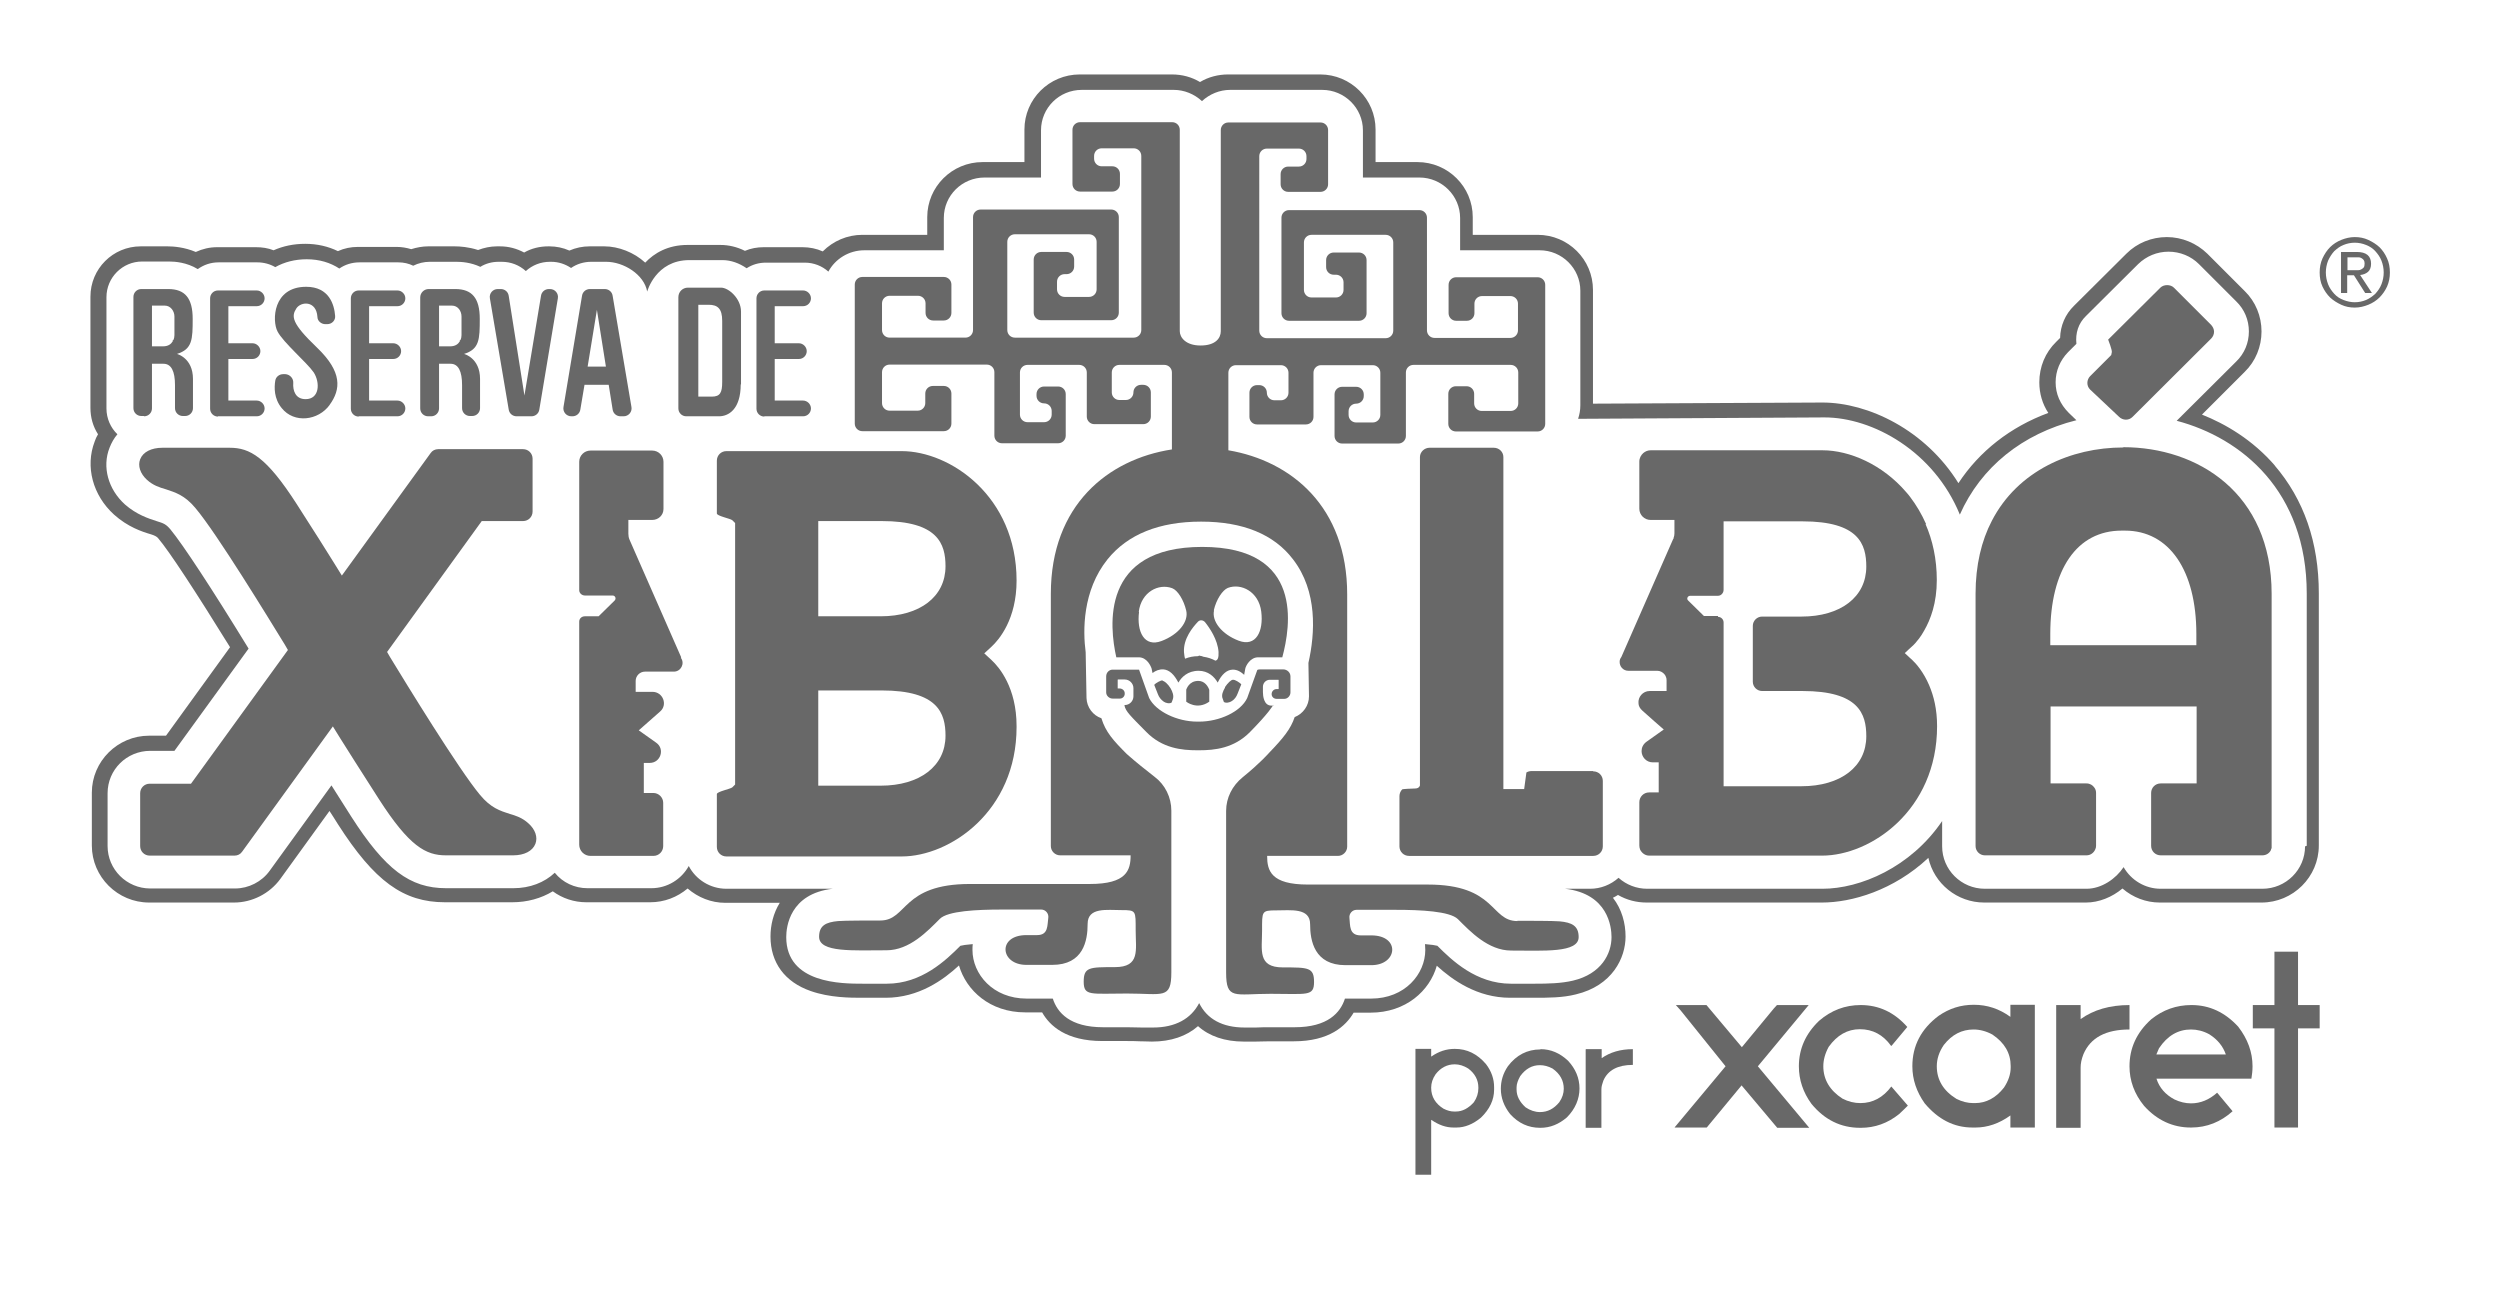
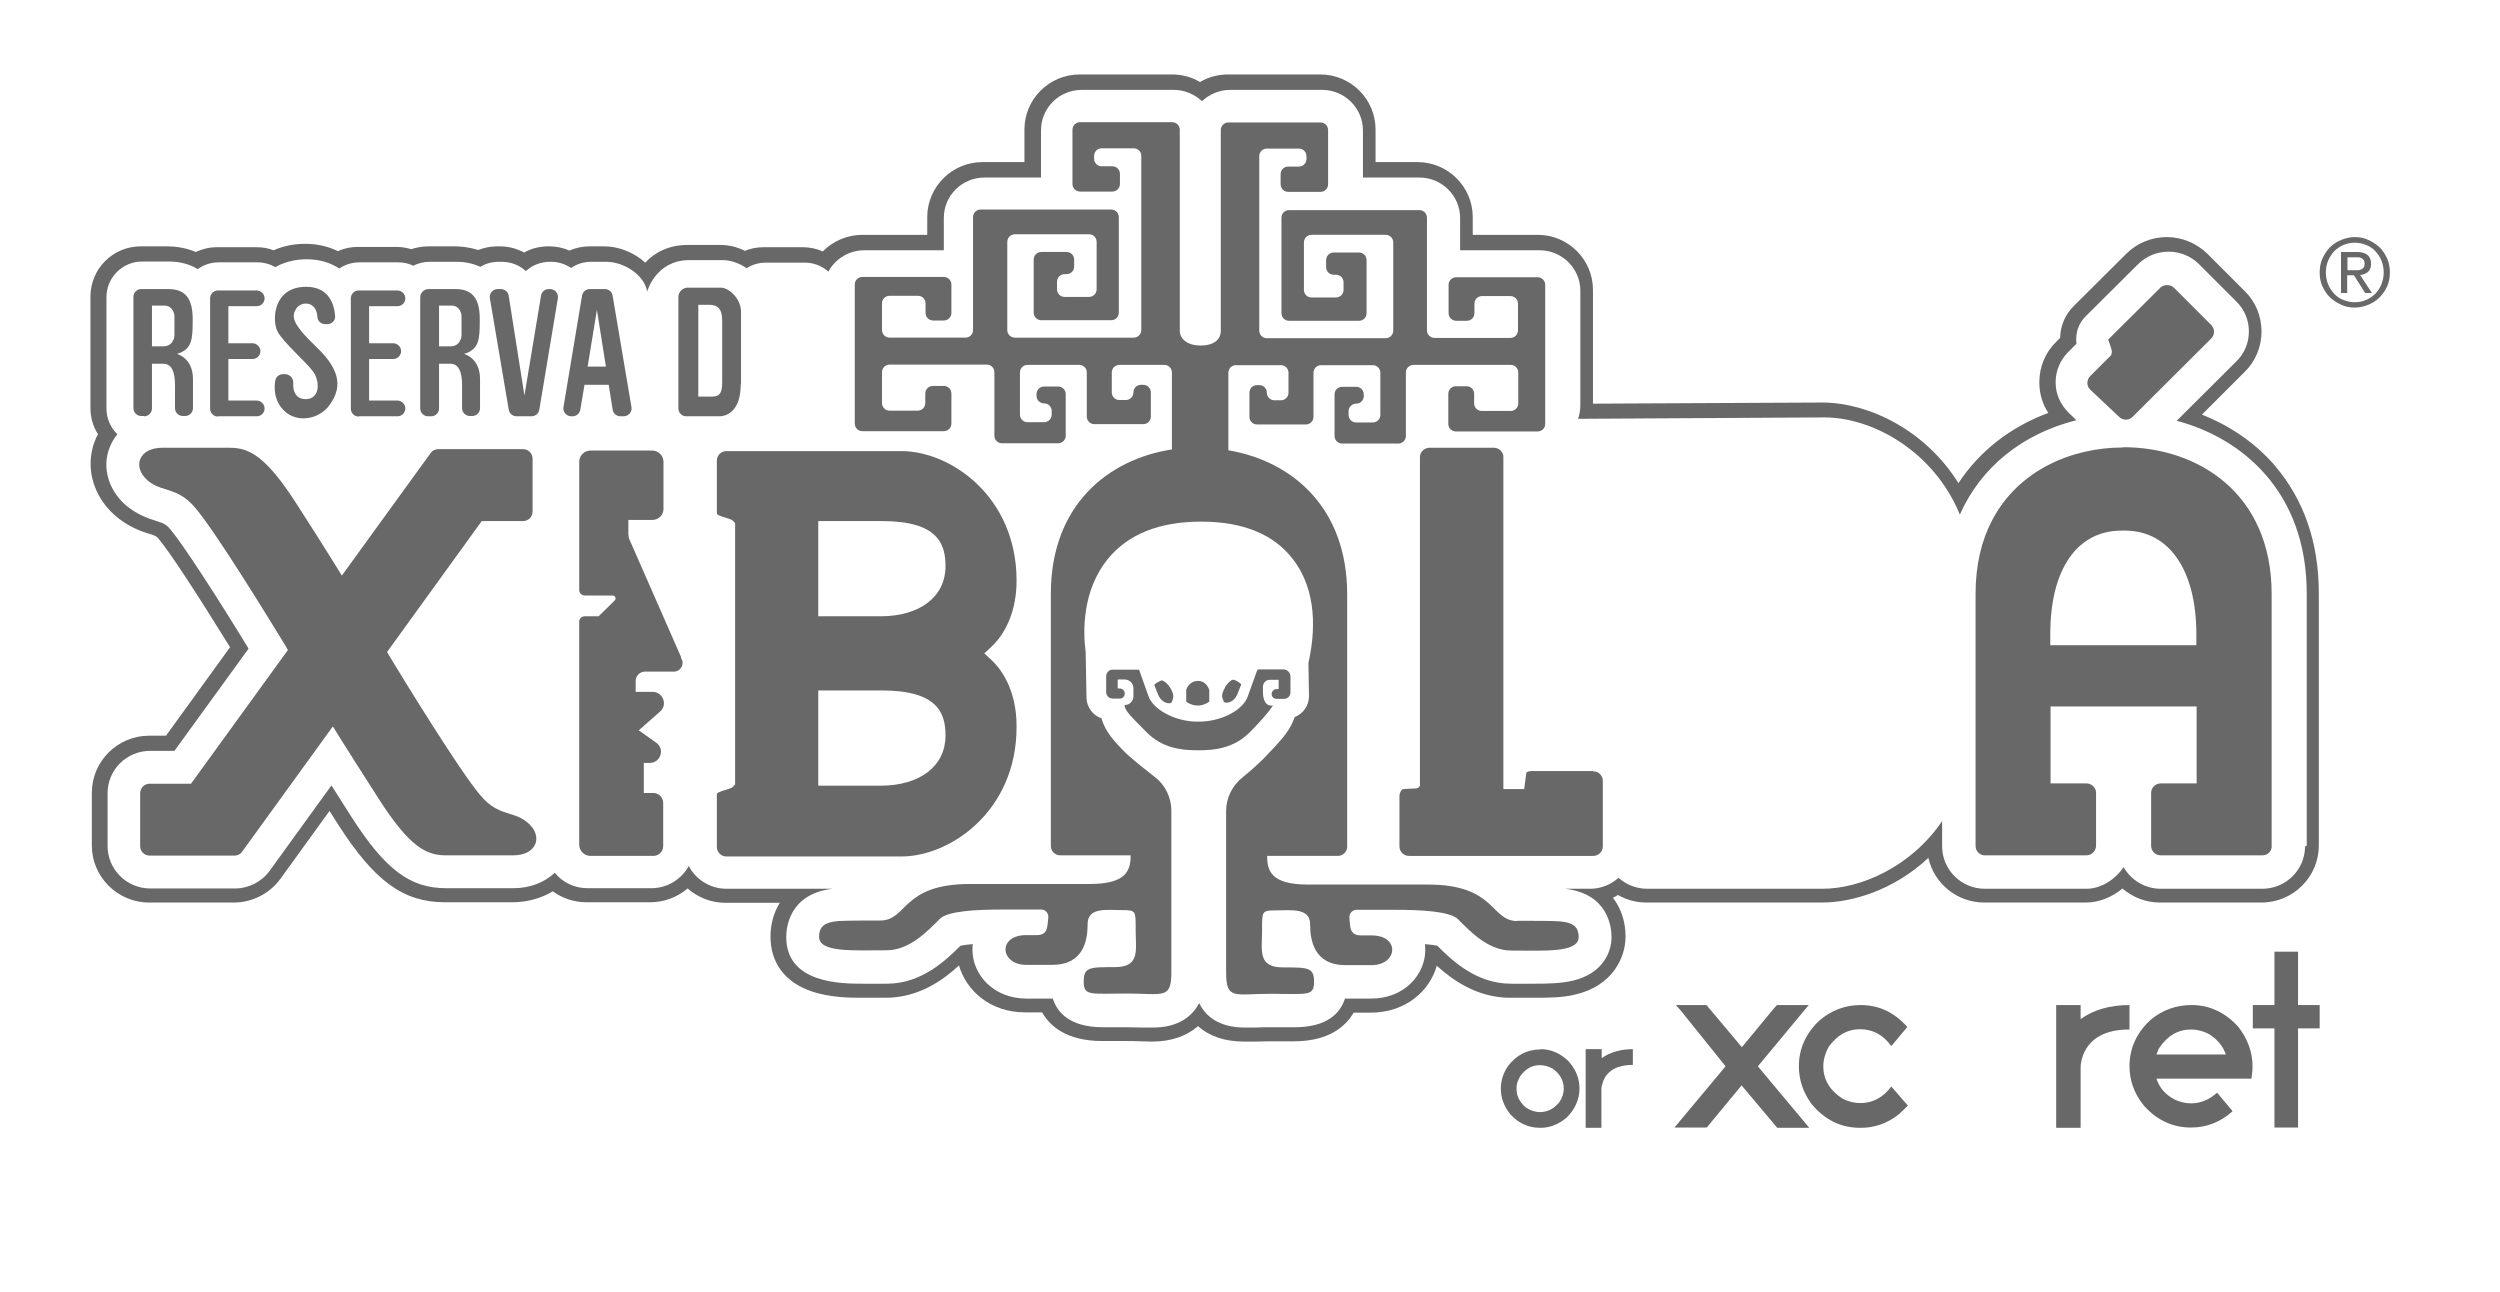
<svg xmlns="http://www.w3.org/2000/svg" id="a" viewBox="0 0 89 46">
  <defs>
    <style>.b{fill:#686868;}</style>
  </defs>
  <g>
-     <path class="b" d="M68.57,18.66c-.16-.36-.35-.68-.57-.97-.04-.06-.09-.11-.14-.17-.84-.98-2.01-1.49-2.98-1.49h-6.12c-.1,0-.19,.04-.26,.1-.08,.07-.14,.18-.14,.3h0v1.68h0c0,.22,.18,.4,.4,.4h.85v.48c0,.05-.01,.11-.03,.16,0,.02,0,.03-.02,.05l-1.84,4.19c-.04,.05-.06,.11-.06,.16-.01,.17,.12,.33,.31,.33h1.03c.1,0,.19,.05,.25,.12,.02,.02,.04,.05,.05,.08,.02,.04,.03,.08,.03,.13v.39h-.6c-.25,0-.42,.22-.4,.43,0,.1,.05,.19,.14,.27l.45,.4,.31,.27-.62,.44c-.12,.09-.17,.21-.17,.33,0,.2,.16,.4,.4,.4h.21v1.07h-.34c-.2,0-.35,.16-.35,.35h0v1.54h0c0,.05,.01,.1,.03,.15,.06,.12,.18,.21,.32,.21h6.16c1.71,0,4.09-1.6,4.09-4.61h0c0-.3-.03-.57-.08-.81-.05-.24-.12-.45-.2-.64-.2-.47-.46-.77-.61-.91l-.1-.09-.16-.15,.15-.14,.11-.1c.07-.06,.16-.16,.25-.28,.06-.08,.12-.17,.18-.28,.23-.4,.45-.98,.45-1.8h0c0-.75-.15-1.42-.4-1.99Zm-7.41,3.27h-.5l-.56-.55c-.07-.06-.02-.17,.07-.17h.99c.11,0,.2-.1,.2-.21v-2.44h2.81c2,0,2.27,.81,2.27,1.61,0,1.08-.91,1.78-2.31,1.78h-1.4c-.18,0-.33,.15-.33,.33v1.99c0,.18,.15,.33,.33,.33h1.44c2,0,2.27,.81,2.27,1.61,0,1.08-.91,1.78-2.31,1.78h-2.77v-5.83c0-.11-.09-.2-.2-.2Z" />
    <path class="b" d="M81,16.59c-.81-.94-1.78-1.5-2.61-1.83l1.52-1.52c.39-.38,.6-.9,.6-1.44s-.21-1.06-.6-1.44l-1.33-1.33c-.38-.37-.9-.59-1.44-.59s-1.06,.21-1.44,.59l-1.86,1.85c-.32,.31-.49,.72-.5,1.15l-.14,.14c-.39,.38-.6,.89-.6,1.44,0,.4,.11,.77,.32,1.09-1.35,.5-2.45,1.36-3.2,2.5-1.17-1.89-3.21-2.87-4.84-2.87l-8.17,.04v-4.05c0-1.08-.88-1.96-1.97-1.96h-2.31v-.63c0-1.08-.88-1.96-1.97-1.96h-1.49v-1.16c0-1.08-.88-1.96-1.97-1.96h-3.28c-.35,0-.7,.09-1,.27-.3-.18-.64-.27-1-.27h-3.28c-1.09,0-1.97,.88-1.97,1.96v1.16h-1.49c-1.09,0-1.97,.88-1.97,1.96v.63h-2.31c-.54,0-1.04,.22-1.41,.59-.22-.1-.47-.15-.72-.15h-1.38c-.23,0-.46,.04-.67,.13-.28-.14-.58-.21-.87-.21h-1.18c-.69,0-1.18,.29-1.5,.63-.4-.37-.96-.58-1.45-.58h-.53c-.25,0-.49,.05-.72,.15-.22-.1-.47-.15-.71-.15h-.04c-.3,0-.6,.07-.86,.22-.26-.14-.55-.22-.86-.22h-.11c-.23,0-.46,.05-.67,.13-.34-.11-.65-.13-.83-.13h-.95c-.2,0-.41,.04-.6,.1-.17-.05-.34-.08-.52-.08h-1.38c-.25,0-.49,.05-.71,.15-.35-.17-.74-.26-1.16-.26s-.79,.08-1.13,.23c-.2-.08-.41-.11-.63-.11h-1.38c-.27,0-.52,.06-.76,.17-.4-.17-.79-.2-1-.2h-.96c-.99,0-1.79,.8-1.79,1.79v3.96c0,.34,.09,.66,.27,.94-.05,.08-.09,.17-.12,.26-.34,.89-.07,1.91,.69,2.6,.49,.44,1,.61,1.31,.7q.2,.06,.26,.14c.4,.47,1.34,1.91,2.56,3.88l-2.28,3.15h-.6c-1.12,0-2.04,.91-2.04,2.03v1.88c0,1.12,.92,2.03,2.04,2.03h3.02c.65,0,1.27-.32,1.65-.84l1.75-2.42c.1,.15,.2,.31,.3,.47,1.3,2.03,2.33,2.78,3.81,2.78h2.4c.53,0,1.03-.14,1.44-.39,.34,.25,.76,.39,1.19,.39h2.28c.5,0,.96-.18,1.33-.49,.37,.32,.84,.51,1.34,.51h1.94c-.23,.37-.33,.8-.33,1.2,0,.93,.51,1.62,1.43,1.94,.68,.24,1.42,.24,1.82,.24h.85c1.18,0,2.06-.64,2.61-1.15,.26,.89,1.1,1.67,2.36,1.67h.6c.27,.48,.86,1.02,2.14,1.02,.03,0,.65,0,.83,0s.36,0,.52,.01h.03c.15,0,.27,.01,.39,.01,.67,0,1.23-.19,1.64-.55,.4,.36,.96,.55,1.63,.55,.11,0,.24,0,.38,0h.04c.15,0,.32-.01,.51-.01,.17,0,.71,0,.82,0h.03c1.26,0,1.85-.54,2.13-1.02h.6c1.26,0,2.11-.78,2.36-1.67,.56,.51,1.44,1.14,2.61,1.14h.85c.5,0,1.02,0,1.49-.12,1.3-.31,1.77-1.3,1.77-2.06,0-.47-.13-.97-.45-1.38,.06-.03,.12-.06,.18-.1,.31,.18,.66,.27,1.02,.27h6.24c1.06,0,2.55-.43,3.79-1.59,.2,.91,1.02,1.59,1.99,1.59h3.62c.46,0,.93-.19,1.3-.5,.37,.32,.84,.5,1.33,.5h3.62c1.12,0,2.04-.91,2.04-2.03v-8.98c0-1.81-.53-3.34-1.58-4.56Zm1.06,13.54c0,.83-.68,1.51-1.52,1.51h-3.62c-.55,0-1.05-.3-1.32-.77-.27,.41-.78,.77-1.32,.77h-3.62c-.84,0-1.52-.68-1.52-1.51v-.9c-1.12,1.65-2.92,2.41-4.26,2.41h-6.24c-.38,0-.74-.14-1.02-.39-.28,.25-.64,.39-1.01,.39h-.89c1.53,.18,1.65,1.36,1.65,1.72,0,.59-.36,1.31-1.37,1.55-.42,.1-.9,.11-1.37,.11h-.84c-1.24,0-2.1-.83-2.62-1.35-.07-.02-.21-.04-.44-.06,0,.07,.01,.14,.01,.21,0,.85-.72,1.73-1.93,1.73h-.93c-.16,.5-.61,1.02-1.79,1.02,0,0-.65,0-.84,0s-.38,0-.54,.01h-.02c-.15,0-.27,0-.38,0-.79,0-1.34-.3-1.62-.87-.29,.56-.85,.87-1.64,.87-.11,0-.24,0-.38,0h-.02c-.16,0-.33-.01-.54-.01s-.84,0-.84,0c-1.18,0-1.63-.52-1.79-1.02h-.93c-1.21,0-1.93-.88-1.93-1.73,0-.07,0-.14,.01-.21-.23,.02-.37,.04-.44,.06-.52,.52-1.38,1.35-2.62,1.35h-.85c-.75,0-2.73,0-2.73-1.66,0-.36,.12-1.54,1.65-1.72h-3.78c-.58,0-1.09-.33-1.34-.81-.26,.47-.76,.79-1.33,.79h-2.28c-.45,0-.88-.2-1.16-.55-.37,.35-.89,.55-1.47,.55h-2.4c-1.29,0-2.17-.67-3.37-2.54-.27-.43-.51-.8-.71-1.12l-2.2,3.04c-.28,.39-.75,.63-1.23,.63h-3.02c-.84,0-1.52-.68-1.52-1.51v-1.88c0-.84,.68-1.51,1.52-1.51h.86l2.64-3.64c-1.31-2.14-2.35-3.72-2.78-4.24-.16-.19-.24-.22-.5-.3-.28-.09-.71-.23-1.12-.59-.6-.54-.82-1.34-.55-2.02,.07-.18,.16-.34,.28-.48-.24-.23-.39-.56-.39-.92v-3.96c0-.7,.57-1.27,1.27-1.27h.96c.21,0,.63,.03,1.02,.27,.21-.15,.46-.24,.74-.24h1.38c.23,0,.45,.06,.64,.17,.32-.18,.7-.28,1.12-.28,.45,0,.84,.12,1.16,.33,.2-.14,.45-.22,.72-.22h1.38c.19,0,.37,.04,.53,.12,.18-.09,.38-.14,.59-.14h.95c.18,0,.51,.02,.85,.18,.19-.12,.42-.18,.65-.18h.11c.33,0,.63,.12,.86,.33,.23-.21,.53-.33,.86-.33h.04c.26,0,.5,.08,.71,.22,.2-.14,.45-.22,.72-.22h.53c.62,0,1.35,.45,1.46,1.06,0,0,.3-1.12,1.5-1.12h1.18c.3,0,.6,.11,.86,.29,.2-.13,.43-.2,.69-.2h1.38c.32,0,.62,.12,.84,.32,.24-.45,.73-.76,1.28-.76h2.83v-1.15c0-.8,.65-1.44,1.45-1.44h2.01v-1.68c0-.8,.65-1.44,1.45-1.44h3.28c.37,0,.73,.15,1,.4,.27-.25,.63-.4,1-.4h3.28c.8,0,1.45,.65,1.45,1.44v1.68h2.01c.8,0,1.45,.65,1.45,1.44v1.15h2.83c.8,0,1.45,.65,1.45,1.44v4.08c0,.17-.03,.33-.08,.48l8.77-.05c1.72,0,3.9,1.21,4.82,3.46,.75-1.69,2.23-2.88,4.15-3.36l-.27-.26c-.31-.31-.47-.68-.47-1.09s.16-.78,.44-1.07l.3-.3c-.04-.38,.07-.73,.34-.99l1.86-1.85c.29-.28,.67-.44,1.08-.44s.8,.16,1.08,.44l1.33,1.33c.29,.28,.45,.66,.45,1.07s-.16,.79-.45,1.07l-2.12,2.11c2.31,.61,4.63,2.51,4.63,6.15v8.98Z" />
    <path class="b" d="M75.44,14.84c.06,.06,.15,.1,.24,.1s.17-.03,.24-.1l2.8-2.79c.06-.06,.1-.15,.1-.24s-.04-.17-.1-.24l-1.33-1.33c-.06-.06-.15-.09-.24-.09s-.18,.03-.24,.09l-1.86,1.85s.15,.38,.13,.45l-.02,.1-.75,.75c-.06,.06-.1,.15-.1,.24s.03,.17,.1,.24l1.04,.98Z" />
    <path class="b" d="M18.14,28.97c-.33-.1-.67-.21-1.05-.67-.76-.91-2.64-3.98-3.2-4.9l-.11-.19,3.37-4.66h1.47c.19,0,.34-.15,.34-.34v-1.88c0-.19-.15-.34-.34-.34h-3.02c-.11,0-.21,.05-.27,.14l-3.16,4.36-.26-.42c-.26-.42-.7-1.12-1.35-2.13-1.08-1.68-1.67-2-2.38-2h-2.4c-.39,0-.69,.15-.79,.41-.09,.23,0,.51,.24,.73,.22,.2,.44,.27,.68,.34,.33,.11,.67,.21,1.05,.67,.76,.9,2.62,3.95,3.18,4.86l.11,.19-3.45,4.76h-1.47c-.19,0-.34,.15-.34,.34v1.88c0,.19,.15,.34,.34,.34h3.02c.11,0,.21-.05,.27-.14l3.23-4.46,.26,.42c.26,.41,.71,1.13,1.38,2.17,1.08,1.68,1.67,2,2.38,2h2.4c.39,0,.69-.15,.79-.41,.09-.23,0-.51-.25-.73-.22-.2-.44-.27-.68-.34Z" />
    <path class="b" d="M75.59,15.93c-1.87,0-3.76,.83-4.68,2.61-.37,.71-.58,1.58-.58,2.6v8.98c0,.18,.15,.33,.33,.33h3.62c.14,0,.26-.09,.31-.21,.02-.04,.03-.08,.03-.13v-1.88c0-.07-.02-.14-.06-.19-.06-.09-.16-.15-.28-.15h-1.28v-2.74h5.2v2.74h-1.28c-.19,0-.34,.15-.34,.34v1.88c0,.19,.15,.34,.34,.34h3.62c.14,0,.26-.08,.31-.2v-.02s.02-.03,.02-.04c0-.02,0-.04,0-.07v-8.98c0-3.6-2.65-5.22-5.28-5.22Zm-.05,2.96h.11c1.57,0,2.54,1.41,2.54,3.68v.4h-5.2v-.4c0-2.3,.95-3.68,2.54-3.68Z" />
    <path class="b" d="M36.19,25.85c0-1.37-.62-2.1-.89-2.35l-.26-.24,.26-.24c.27-.25,.89-.98,.89-2.35,0-3.01-2.37-4.61-4.09-4.61h-6.24c-.19,0-.34,.15-.34,.34v1.88c0,.09,.48,.18,.55,.24l.1,.1v9.31l-.1,.1c-.07,.06-.55,.15-.55,.24v1.88c0,.19,.15,.34,.34,.34h6.24c1.71,0,4.09-1.6,4.09-4.61Zm-4.84,2.12h-2.22v-3.39h2.26c2,0,2.27,.81,2.27,1.61,0,1.08-.91,1.78-2.31,1.78Zm2.31-7.81c0,1.08-.91,1.78-2.31,1.78h-2.22v-3.39h2.26c2,0,2.27,.81,2.27,1.61Z" />
    <path class="b" d="M54.02,32.79c-.97,0-.75-1.3-3.19-1.3h-4.27c-1.31,0-1.45-.49-1.45-1.02h2.52c.18,0,.33-.15,.33-.33v-8.98c0-3.12-1.99-4.75-4.23-5.13v-2.76c0-.15,.12-.27,.27-.27h1.6c.15,0,.27,.12,.27,.27v.71c0,.15-.12,.27-.27,.27h-.23c-.15,0-.27-.12-.27-.27s-.12-.27-.27-.27h-.08c-.15,0-.27,.12-.27,.27v.86c0,.15,.12,.27,.27,.27h1.74c.15,0,.27-.12,.27-.27v-1.57c0-.15,.12-.27,.27-.27h1.84c.15,0,.27,.12,.27,.27v1.5c0,.15-.12,.27-.27,.27h-.59c-.15,0-.27-.12-.27-.27v-.13c0-.15,.12-.27,.27-.27s.27-.12,.27-.27v-.06c0-.15-.12-.27-.27-.27h-.5c-.15,0-.27,.12-.27,.27v1.48c0,.15,.12,.27,.27,.27h2c.15,0,.27-.12,.27-.27v-2.26c0-.15,.12-.27,.27-.27h3.46c.15,0,.27,.12,.27,.27v1.1c0,.15-.12,.27-.27,.27h-1.03c-.15,0-.27-.12-.27-.27v-.34c0-.15-.12-.27-.27-.27h-.38c-.15,0-.27,.12-.27,.27v1.07c0,.15,.12,.27,.27,.27h2.91c.15,0,.27-.12,.27-.27v-4.95c0-.15-.12-.27-.27-.27h-2.9c-.15,0-.27,.12-.27,.27v1.01c0,.15,.12,.27,.27,.27h.38c.15,0,.27-.12,.27-.27v-.34c0-.15,.12-.27,.27-.27h1.01c.15,0,.27,.12,.27,.27v.95c0,.15-.12,.27-.27,.27h-2.7c-.15,0-.27-.12-.27-.27V7.75c0-.15-.12-.27-.27-.27h-4.64c-.15,0-.27,.12-.27,.27v3.4c0,.15,.12,.27,.27,.27h2.49c.15,0,.27-.12,.27-.27v-1.89c0-.15-.12-.27-.27-.27h-.9c-.15,0-.27,.12-.27,.27v.25c0,.15,.12,.27,.27,.27h.08c.15,0,.27,.12,.27,.27v.27c0,.15-.12,.27-.27,.27h-.87c-.15,0-.27-.12-.27-.27v-1.69c0-.15,.12-.27,.27-.27h2.64c.15,0,.27,.12,.27,.27v3.14c0,.15-.12,.27-.27,.27h-4.23c-.15,0-.27-.12-.27-.27V5.56c0-.15,.12-.27,.27-.27h1.14c.15,0,.27,.12,.27,.27v.1c0,.15-.12,.27-.27,.27h-.38c-.15,0-.27,.12-.27,.27v.36c0,.15,.12,.27,.27,.27h1.15c.15,0,.27-.12,.27-.27v-1.93c0-.15-.12-.27-.27-.27h-3.28c-.15,0-.27,.12-.27,.27v7.16c0,.25-.19,.51-.72,.51s-.74-.29-.74-.51V4.62c0-.15-.12-.27-.27-.27h-3.28c-.15,0-.27,.12-.27,.27v1.93c0,.15,.12,.27,.27,.27h1.15c.15,0,.27-.12,.27-.27v-.36c0-.15-.12-.27-.27-.27h-.38c-.15,0-.27-.12-.27-.27v-.1c0-.15,.12-.27,.27-.27h1.14c.15,0,.27,.12,.27,.27v6.2c0,.15-.12,.27-.27,.27h-4.23c-.15,0-.27-.12-.27-.27v-3.14c0-.15,.12-.27,.27-.27h2.64c.15,0,.27,.12,.27,.27v1.69c0,.15-.12,.27-.27,.27h-.87c-.15,0-.27-.12-.27-.27v-.27c0-.15,.12-.27,.27-.27h.07c.15,0,.27-.12,.27-.27v-.25c0-.15-.12-.27-.27-.27h-.9c-.15,0-.27,.12-.27,.27v1.89c0,.15,.12,.27,.27,.27h2.49c.15,0,.27-.12,.27-.27v-3.4c0-.15-.12-.27-.27-.27h-4.65c-.15,0-.27,.12-.27,.27v4.02c0,.15-.12,.27-.27,.27h-2.7c-.15,0-.27-.12-.27-.27v-.95c0-.15,.12-.27,.27-.27h1.01c.15,0,.27,.12,.27,.27v.34c0,.15,.12,.27,.27,.27h.38c.15,0,.27-.12,.27-.27v-1.01c0-.15-.12-.27-.27-.27h-2.9c-.15,0-.27,.12-.27,.27v4.95c0,.15,.12,.27,.27,.27h2.9c.15,0,.27-.12,.27-.27v-1.07c0-.15-.12-.27-.27-.27h-.39c-.15,0-.27,.12-.27,.27v.34c0,.15-.12,.27-.27,.27h-1c-.15,0-.27-.12-.27-.27v-1.1c0-.15,.12-.27,.27-.27h3.46c.15,0,.27,.12,.27,.27v2.26c0,.15,.12,.27,.27,.27h2c.15,0,.27-.12,.27-.27v-1.48c0-.15-.12-.27-.27-.27h-.5c-.15,0-.27,.12-.27,.27v.06c0,.15,.12,.27,.27,.27s.27,.12,.27,.27v.13c0,.15-.12,.27-.27,.27h-.59c-.15,0-.27-.12-.27-.27v-1.5c0-.15,.12-.27,.27-.27h1.84c.15,0,.27,.12,.27,.27v1.57c0,.15,.12,.27,.27,.27h1.74c.15,0,.27-.12,.27-.27v-.86c0-.15-.12-.27-.27-.27h-.08c-.15,0-.27,.12-.27,.27s-.12,.27-.27,.27h-.23c-.15,0-.27-.12-.27-.27v-.71c0-.15,.12-.27,.27-.27h1.6c.15,0,.27,.12,.27,.27v2.74c-2.27,.35-4.31,1.98-4.31,5.14v8.98c0,.18,.15,.33,.33,.33h2.51c0,.53-.14,1.02-1.45,1.02h-4.27c-2.44,0-2.22,1.3-3.19,1.3-.33,0-1.27,0-1.5,.02-.44,.04-.68,.16-.68,.56,0,.57,1.23,.48,2.4,.48,.82,0,1.46-.68,1.9-1.12,.28-.28,1.31-.33,2.21-.33h1.4c.15,0,.27,.14,.25,.29-.04,.27,.01,.62-.4,.62h-.38c-1.04,0-.94,1.06,0,1.06h.92c1.11,0,1.26-.86,1.26-1.46s.69-.49,1.21-.49,.5,.02,.5,.72,.17,1.31-.74,1.31-1.11,0-1.11,.52,.25,.42,1.54,.42,1.58,.22,1.58-.76v-4.48h0v-1.27c0-.47-.22-.92-.59-1.2-.36-.28-.67-.53-.92-.75,0,0-.05-.05-.07-.06-.49-.49-.76-.79-.91-1.28-.3-.1-.52-.39-.53-.72l-.03-1.63c-.1-.76-.12-2.19,.78-3.31,.72-.89,1.84-1.34,3.33-1.34s2.59,.45,3.27,1.34c.88,1.14,.79,2.63,.55,3.69l.02,1.19c0,.33-.21,.62-.51,.74-.14,.42-.4,.74-.9,1.26-.01,.01-.32,.37-.95,.88-.37,.3-.59,.73-.59,1.2v.99h0v4.76c0,.99,.3,.76,1.59,.76s1.54,.1,1.54-.42-.2-.52-1.11-.52-.74-.62-.74-1.31-.02-.72,.5-.72,1.21-.1,1.21,.49,.15,1.46,1.26,1.46h.92c.94,0,1.04-1.06,0-1.06h-.38c-.42,0-.37-.36-.4-.62-.02-.15,.1-.29,.25-.29h1.4c.89,0,1.92,.05,2.21,.33,.44,.44,1.08,1.12,1.9,1.12,1.16,0,2.4,.09,2.4-.48,0-.4-.24-.52-.68-.56-.22-.02-1.17-.02-1.5-.02Z" />
    <path class="b" d="M56.71,27.45h-2.19c-.07,0-.13,.02-.18,.05l-.08,.59h-.74v-11.82c0-.18-.15-.33-.34-.33h-2.29c-.18,0-.34,.15-.34,.33v11.69s-.02,.11-.17,.11c-.11,0-.46,.02-.46,.03-.06,.06-.1,.15-.1,.24v1.79c0,.19,.15,.34,.34,.34h6.56c.19,0,.34-.15,.34-.34v-2.33c0-.19-.15-.34-.34-.34Z" />
    <path class="b" d="M24.25,23.4l-1.84-4.19c-.03-.07-.04-.14-.04-.21v-.49h.85c.22,0,.4-.17,.4-.39v-1.68c0-.22-.18-.4-.4-.4h-2.2c-.22,0-.4,.18-.4,.4v4.57c0,.11,.1,.19,.2,.19h.99c.09,0,.14,.11,.07,.18l-.57,.56h-.49c-.11,0-.2,.08-.2,.19v7.94c0,.22,.18,.4,.4,.4h2.24c.2,0,.35-.16,.35-.35v-1.54c0-.19-.16-.35-.35-.35h-.34v-1.07h.21c.39,0,.55-.5,.23-.72l-.62-.44,.76-.67c.28-.24,.1-.7-.27-.7h-.6v-.39c0-.18,.15-.33,.33-.33h1.03c.25,0,.4-.29,.25-.49Z" />
    <path class="b" d="M41.39,24.22c-.08,0-.25,.1-.3,.16l.13,.33c.04,.11,.11,.2,.21,.27,.07,.05,.21,.08,.28,.03l.04-.11c.05-.13-.01-.28-.08-.4-.09-.15-.22-.26-.28-.26Z" />
    <path class="b" d="M43.61,24.48c-.07,.12-.14,.27-.08,.4l.04,.11c.07,.05,.21,.02,.28-.03,.1-.06,.17-.16,.21-.27l.13-.33c-.06-.06-.22-.17-.3-.16-.06,0-.18,.11-.28,.26Z" />
    <path class="b" d="M42.23,24.56h0v.42s.38,.31,.82,0v-.42c-.04-.12-.16-.32-.39-.32-.34,0-.42,.3-.43,.31Z" />
-     <path class="b" d="M44.29,24.03c.02-.09,.03-.17,.04-.22,.02-.11,.18-.41,.46-.41h.86c.29-1.08,.79-3.93-2.85-3.93s-3.3,2.85-3.06,3.93h.8c.29,0,.43,.31,.46,.41,0,.04,.02,.09,.03,.15,.1-.08,.24-.14,.39-.13,.21,.02,.38,.18,.53,.47,.11-.19,.33-.42,.72-.42,.34,0,.56,.21,.68,.42,.14-.29,.32-.45,.52-.46,.18-.01,.32,.09,.43,.19h0Zm-1.57-.69s-.05,0-.07,.02c-.16,0-.32,.03-.46,.09-.02-.05-.03-.13-.04-.23-.03-.48,.31-.89,.5-1.09,.07-.07,.18-.06,.25,.02,.16,.2,.45,.62,.48,1.06,.01,.21-.03,.29-.11,.31-.13-.07-.28-.12-.43-.14-.04-.02-.08-.03-.11-.03Zm-2.18-1.56c.09-.71,.71-1.02,1.19-.84,.19,.07,.41,.41,.5,.8,.09,.39-.27,.85-.88,1.08-.61,.23-.89-.32-.8-1.04Zm2.67-.05c.09-.39,.31-.72,.5-.8,.47-.18,1.1,.13,1.19,.84,.09,.71-.19,1.27-.8,1.04-.61-.23-.97-.7-.88-1.08Z" />
    <path class="b" d="M45.33,25.12h-.07c-.27,0-.3-.35-.3-.48v-.19c0-.14,.11-.25,.25-.25h.3s.01,0,.01,.01v.31s0,.01-.01,.01h-.06c-.1,0-.18,.08-.18,.18,0,.1,.08,.17,.18,.17h.27c.12,0,.22-.11,.22-.23v-.57c0-.14-.12-.25-.26-.25h-.78c-.06,0-.1,0-.14,.02l-.36,1c-.23,.49-.99,.84-1.71,.84h-.07c-.71,0-1.47-.36-1.71-.84h0l-.36-1.01h-.92c-.14-.01-.25,.1-.25,.24v.57c0,.12,.11,.22,.23,.22h.26c.1,0,.18-.09,.17-.19,0-.1-.09-.17-.18-.17h-.06s-.01,0-.01,0v-.31s0-.01,.01-.01h.24c.17,0,.31,.14,.31,.31v.29c0,.17-.14,.31-.31,.31,0,0-.01,0-.01,.01,.04,.22,.22,.38,.78,.95,.57,.58,1.26,.65,1.81,.65h.07c.55,0,1.24-.07,1.81-.65,.66-.67,.82-.94,.83-.97Z" />
    <path class="b" d="M5.13,14.82c.16,0,.28-.13,.28-.28v-1.59h.41c.28,0,.41,.27,.41,.76v.82c0,.16,.13,.28,.28,.28h.08c.16,0,.28-.13,.28-.28v-1.04c0-.75-.57-.89-.57-.89,.55-.17,.56-.52,.56-1.25s-.27-1.06-.87-1.06h-.96c-.16,0-.28,.13-.28,.28v3.96c0,.16,.13,.28,.28,.28h.09Zm.28-3.94h.46c.2,0,.34,.19,.34,.39v.66c0,.05-.01,.12-.04,.18h-.02v.04c-.06,.1-.16,.18-.35,.18-.33,0-.39,0-.39,0v-1.44Z" />
    <path class="b" d="M15.26,14.82h.09c.16,0,.28-.13,.28-.28v-1.59h.41c.28,0,.41,.27,.41,.76v.82c0,.16,.13,.28,.28,.28h.08c.16,0,.28-.13,.28-.28v-1.04c0-.75-.57-.89-.57-.89,.55-.17,.56-.52,.56-1.25s-.27-1.06-.87-1.06h-.95c-.16,0-.3,.13-.3,.3v3.95c0,.16,.13,.28,.28,.28Zm.37-3.94h.46c.21,0,.34,.19,.34,.39v.66c0,.05-.01,.12-.04,.18h-.02v.04c-.06,.1-.16,.18-.35,.18-.33,0-.39,0-.39,0v-1.44Z" />
    <path class="b" d="M7.76,14.82h1.38c.16,0,.28-.13,.28-.28s-.13-.28-.28-.28h-1.01v-1.48h.86c.16,0,.28-.13,.28-.28s-.13-.28-.28-.28h-.86v-1.32h1.01c.16,0,.28-.13,.28-.28s-.13-.28-.28-.28h-1.38c-.16,0-.28,.13-.28,.28v3.93c0,.16,.13,.28,.28,.28Z" />
    <path class="b" d="M12.77,14.82h1.38c.16,0,.28-.13,.28-.28s-.13-.28-.28-.28h-1.01v-1.48h.86c.16,0,.28-.13,.28-.28s-.13-.28-.28-.28h-.86v-1.32h1.01c.16,0,.28-.13,.28-.28s-.13-.28-.28-.28h-1.38c-.16,0-.28,.13-.28,.28v3.93c0,.16,.13,.28,.28,.28Z" />
-     <path class="b" d="M27.21,14.82h1.38c.16,0,.28-.13,.28-.28s-.13-.28-.28-.28h-1.01v-1.48h.86c.16,0,.28-.13,.28-.28s-.13-.28-.28-.28h-.86v-1.32h1.01c.16,0,.28-.13,.28-.28s-.13-.28-.28-.28h-1.38c-.16,0-.28,.13-.28,.28v3.93c0,.16,.13,.28,.28,.28Z" />
    <path class="b" d="M11.73,14.42c.41-.56,.46-1.18-.45-2.05-.91-.87-.91-1.11-.73-1.39,.16-.25,.71-.29,.75,.3,0,.15,.14,.26,.28,.26h.07c.17,0,.3-.14,.28-.3-.03-.39-.21-1.03-1.03-1.03-1.19,0-1.22,1.21-1.02,1.59,.2,.39,1.05,1.11,1.29,1.46,.23,.36,.21,.95-.29,.95-.36,0-.46-.3-.44-.58,.01-.16-.12-.3-.28-.31h-.08c-.14,0-.26,.1-.28,.23-.04,.24-.05,.64,.23,.98,.44,.55,1.3,.45,1.71-.12Z" />
    <path class="b" d="M19.58,10.29h-.04c-.14,0-.26,.1-.28,.24l-.59,3.55-.56-3.55c-.02-.14-.14-.24-.28-.24h-.11c-.18,0-.31,.16-.28,.33l.67,3.96c.02,.14,.14,.24,.28,.24h.53c.14,0,.26-.1,.28-.24l.66-3.96c.03-.17-.1-.33-.28-.33Z" />
    <path class="b" d="M20.81,13.7h.86l.14,.88c.02,.14,.14,.24,.28,.24h.11c.18,0,.31-.16,.28-.33l-.67-3.96c-.02-.14-.14-.24-.28-.24h-.53c-.14,0-.26,.1-.28,.24l-.66,3.96c-.03,.17,.1,.33,.28,.33h.04c.14,0,.26-.1,.28-.24l.15-.89Zm.11-.65l.33-2.02,.32,2.02h-.65Z" />
    <path class="b" d="M26.38,13.69v-2.6c0-.46-.44-.85-.71-.85h-1.18c-.19,0-.34,.15-.34,.34v3.96c0,.16,.13,.28,.28,.28h1.17c.32,0,.77-.23,.77-1.14Zm-1.53-2.84h.38c.32,0,.48,.14,.48,.57v2.18c0,.37-.07,.52-.37,.52h-.48v-3.27Z" />
  </g>
  <path class="b" d="M82.58,9.7c0-.18,.03-.34,.1-.5,.07-.15,.16-.29,.27-.4,.11-.11,.25-.2,.4-.26s.31-.1,.48-.1,.33,.03,.48,.1,.28,.15,.4,.26c.11,.11,.2,.24,.27,.4,.07,.15,.1,.32,.1,.5s-.03,.34-.1,.5c-.07,.15-.16,.28-.27,.39-.11,.11-.25,.2-.4,.26s-.31,.1-.48,.1-.33-.03-.48-.1-.28-.15-.4-.26c-.11-.11-.2-.24-.27-.39-.07-.15-.1-.32-.1-.5Zm.22,0c0,.15,.03,.29,.08,.42s.13,.24,.22,.34c.09,.1,.2,.17,.33,.22,.13,.05,.26,.08,.4,.08s.28-.03,.4-.08c.12-.05,.23-.13,.33-.22,.09-.1,.17-.21,.22-.34s.08-.27,.08-.42-.03-.29-.08-.42c-.05-.13-.13-.24-.22-.34-.09-.1-.2-.17-.33-.22-.12-.05-.26-.08-.4-.08s-.28,.03-.4,.08c-.13,.05-.23,.13-.33,.22-.09,.1-.16,.21-.22,.34-.05,.13-.08,.27-.08,.42Zm.55-.73h.55c.34,0,.51,.14,.51,.42,0,.13-.04,.23-.11,.29-.07,.06-.17,.1-.28,.11l.42,.64h-.24l-.4-.63h-.24v.63h-.22v-1.46Zm.22,.65h.23s.1,0,.14,0c.05,0,.09-.01,.12-.03,.04-.02,.06-.04,.09-.07,.02-.03,.03-.08,.03-.14,0-.05-.01-.09-.03-.12-.02-.03-.05-.05-.08-.07-.03-.02-.07-.03-.1-.03-.04,0-.08,0-.11,0h-.29v.47Z" />
  <g>
    <g>
-       <path class="b" d="M50.39,37.34h.56v.27h.01c.26-.18,.53-.27,.83-.27,.44,0,.8,.18,1.11,.54,.2,.26,.29,.54,.29,.82v.09c0,.37-.16,.7-.47,1-.28,.23-.57,.35-.87,.35h-.11c-.26,0-.52-.09-.78-.27h-.01v1.95h-.56v-4.48Zm.56,1.39c0,.31,.15,.56,.44,.74,.14,.07,.26,.1,.37,.1h.07c.23,0,.44-.11,.64-.33,.11-.16,.16-.33,.16-.5v-.02c0-.27-.12-.5-.36-.68-.16-.1-.32-.15-.48-.15-.27,0-.5,.12-.68,.35-.11,.16-.16,.32-.16,.48Z" />
      <path class="b" d="M54.84,37.35c.37,0,.69,.14,.98,.41,.27,.29,.41,.62,.41,.99s-.15,.73-.45,1.03c-.28,.24-.59,.37-.94,.37h-.01c-.42,0-.77-.16-1.07-.49-.22-.28-.33-.58-.33-.9,0-.28,.08-.55,.25-.8,.3-.4,.69-.6,1.16-.6Zm-.85,1.35v.04h0v.05c0,.23,.11,.44,.32,.63,.16,.11,.34,.17,.51,.17,.28,0,.5-.12,.69-.35,.11-.16,.16-.32,.16-.48,0-.29-.13-.53-.4-.72-.15-.08-.3-.12-.45-.12-.28,0-.51,.13-.7,.39-.08,.14-.13,.28-.13,.4Z" />
      <path class="b" d="M56.46,37.35h.56v.32h0c.3-.21,.67-.32,1.11-.32v.56c-.54,0-.89,.19-1.05,.56-.04,.11-.07,.21-.07,.31v1.37h-.56v-2.79Z" />
    </g>
    <g>
-       <path class="b" d="M71.58,36.2h-.01c-.4-.29-.83-.43-1.3-.43s-.87,.13-1.25,.39c-.63,.47-.94,1.07-.94,1.8,0,.47,.15,.91,.44,1.32,.48,.57,1.04,.86,1.7,.86h.11c.42,0,.84-.14,1.24-.43v.43h.87v-4.37h-.87v.43Zm0,1.8c0,.24-.08,.48-.24,.72-.29,.37-.64,.55-1.03,.55h-.06c-.2,0-.4-.05-.6-.15-.47-.29-.7-.68-.7-1.16,0-.26,.08-.51,.25-.76,.29-.37,.64-.55,1.06-.55,.22,0,.45,.06,.67,.18,.43,.29,.65,.66,.65,1.12v.06Z" />
      <path class="b" d="M67.33,38.68c-.29,.39-.66,.59-1.1,.59-.21,0-.43-.05-.64-.16-.45-.29-.68-.68-.68-1.15,0-.22,.06-.45,.19-.69,.3-.42,.67-.63,1.11-.63,.46,0,.83,.2,1.11,.59,0,0,0,0,.02,0l.56-.67c-.46-.52-1.01-.78-1.66-.78-.56,0-1.05,.19-1.48,.56-.48,.46-.72,1-.72,1.62,0,.48,.15,.93,.45,1.34,.47,.57,1.05,.85,1.73,.85h.03c.49,0,.95-.16,1.36-.49,.13-.12,.23-.22,.31-.3l-.58-.67h0Z" />
      <path class="b" d="M78.01,35.78c-.53,0-1.01,.17-1.43,.51-.52,.47-.77,1.03-.77,1.67,0,.51,.17,.98,.52,1.41,.46,.51,1.02,.77,1.66,.77h.02c.55,0,1.05-.2,1.47-.58l-.55-.66h0c-.28,.25-.59,.38-.93,.38-.2,0-.4-.05-.59-.14-.32-.17-.54-.42-.64-.74h3.38c.02-.13,.04-.27,.04-.44,0-.5-.17-.97-.51-1.41-.47-.51-1.02-.77-1.66-.77Zm-1.24,1.75l.09-.21c.3-.45,.68-.67,1.14-.67,.21,0,.43,.05,.65,.17,.3,.19,.49,.43,.59,.72h-2.47Z" />
      <path class="b" d="M75.81,35.78c-.7,0-1.28,.17-1.74,.5h0v-.5h-.87v4.37h.87v-2.14c0-.15,.03-.3,.1-.48,.25-.59,.8-.88,1.64-.88v-.87Z" />
      <polygon class="b" points="62.58 37.96 64.39 35.78 63.26 35.78 63.15 35.9 62.01 37.28 60.75 35.78 60.75 35.78 60.75 35.78 59.66 35.78 59.83 35.97 61.43 37.96 61.43 37.96 59.62 40.13 59.62 40.14 60.76 40.14 62 38.64 63.27 40.15 64.41 40.15 62.58 37.96" />
      <polygon class="b" points="82.58 35.78 81.81 35.78 81.81 33.88 80.97 33.88 80.97 35.78 80.2 35.78 80.2 36.61 80.97 36.61 80.97 40.14 81.81 40.14 81.81 36.61 82.58 36.61 82.58 35.78" />
    </g>
  </g>
</svg>